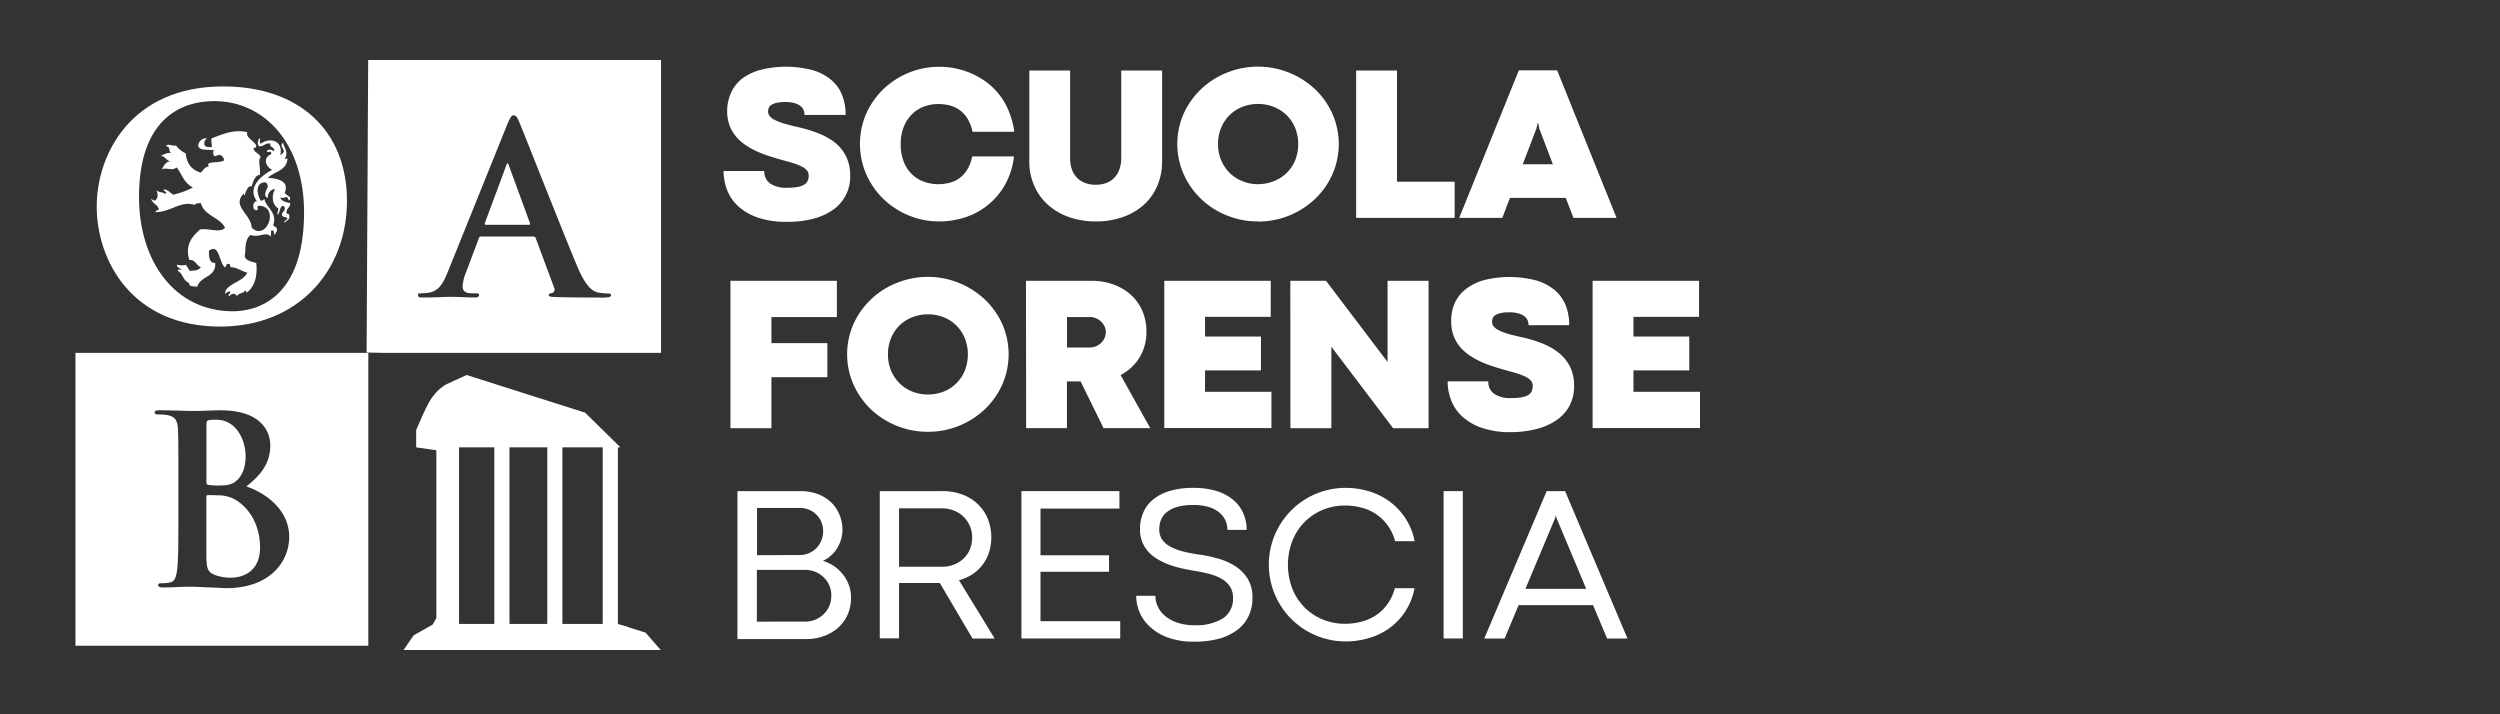
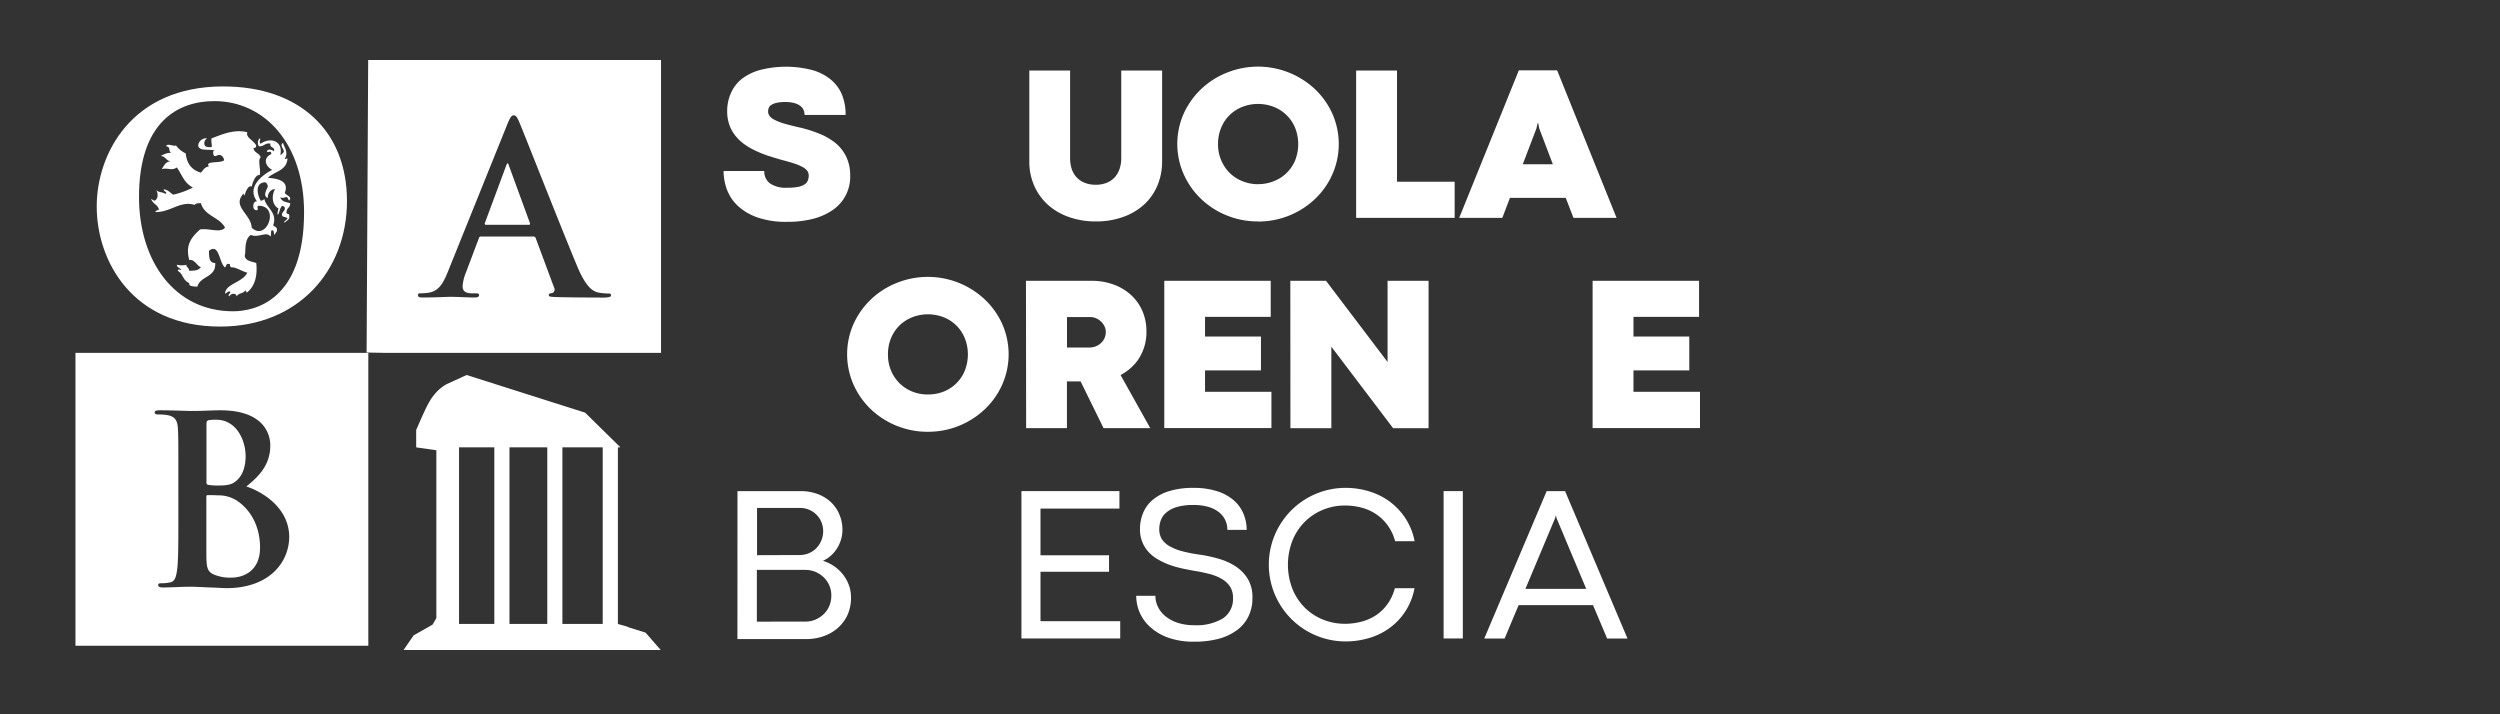
<svg xmlns="http://www.w3.org/2000/svg" id="Livello_1" data-name="Livello 1" viewBox="0 0 700 200">
  <rect x="0" y="0" width="700" height="200" fill="#333333" stroke="none" />
  <defs>
    <style>.cls-1,.cls-2{fill:#fff;}.cls-2{fill-rule:evenodd;}</style>
  </defs>
  <g id="Group_41" data-name="Group 41">
    <g id="Group_40" data-name="Group 40">
      <path id="Path_65" data-name="Path 65" class="cls-1" d="M220.42,62.11A24.15,24.15,0,0,1,212,60.85a15.39,15.39,0,0,1-5.49-3.29,11.86,11.86,0,0,1-3-4.57,15.12,15.12,0,0,1-.91-5.11H214a4.07,4.07,0,0,0,1.62,3.49,7.88,7.88,0,0,0,4.73,1.2,15.82,15.82,0,0,0,2.92-.21,5.39,5.39,0,0,0,1.87-.64,2.26,2.26,0,0,0,1-1.08,3.49,3.49,0,0,0,.3-1.49,2.29,2.29,0,0,0-.42-1.34,4.08,4.08,0,0,0-1.31-1.06,13.67,13.67,0,0,0-2.23-.94c-.9-.3-2-.62-3.23-.94s-2.36-.69-3.58-1.06a30.29,30.29,0,0,1-3.58-1.36,20.58,20.58,0,0,1-3.29-1.8,12.82,12.82,0,0,1-2.69-2.4,10.54,10.54,0,0,1-1.83-3.12,11.36,11.36,0,0,1-.67-4A12.27,12.27,0,0,1,204.69,26,10.4,10.4,0,0,1,207.82,22,14.83,14.83,0,0,1,213,19.55a29.29,29.29,0,0,1,14.44.07,14.27,14.27,0,0,1,5.22,2.69,10.77,10.77,0,0,1,3.11,4.25,14.84,14.84,0,0,1,1,5.63H225.27a3.85,3.85,0,0,0-.2-1.22,2.72,2.72,0,0,0-.81-1.17,4.47,4.47,0,0,0-1.65-.88,8.91,8.91,0,0,0-2.76-.35,10,10,0,0,0-2.5.25,4.24,4.24,0,0,0-1.44.6,1.63,1.63,0,0,0-.66.83,2.48,2.48,0,0,0-.18.93,2.14,2.14,0,0,0,.43,1.31,3.7,3.7,0,0,0,1.4,1.07,14.16,14.16,0,0,0,2.54,1c1.05.32,2.34.64,3.85,1a36.55,36.55,0,0,1,6.06,1.85A17.81,17.81,0,0,1,234,40.1,11.45,11.45,0,0,1,237,44a12,12,0,0,1,1.05,5.18,11.25,11.25,0,0,1-4.95,9.67,17.26,17.26,0,0,1-5.57,2.45A28.48,28.48,0,0,1,220.42,62.11Z" />
-       <path id="Path_66" data-name="Path 66" class="cls-1" d="M263.06,62a22.22,22.22,0,0,1-8.67-1.7,22.68,22.68,0,0,1-7.08-4.64,21.74,21.74,0,0,1-4.78-6.91,21.39,21.39,0,0,1,0-16.9A21.88,21.88,0,0,1,247.31,25a22.64,22.64,0,0,1,20.18-5.85,22.23,22.23,0,0,1,8.65,3.79,19,19,0,0,1,6.3,8.13A22.27,22.27,0,0,1,284,36.9H272.31a11.92,11.92,0,0,0-1.4-3.68,8.17,8.17,0,0,0-5-3.7,12.9,12.9,0,0,0-3.22-.39,11.31,11.31,0,0,0-4,.72A9.51,9.51,0,0,0,255.34,32a10.1,10.1,0,0,0-2.29,3.53,12.57,12.57,0,0,0-.85,4.82,13,13,0,0,0,.85,4.93,9.68,9.68,0,0,0,2.29,3.49,9.23,9.23,0,0,0,3.35,2.1,11.79,11.79,0,0,0,4,.7,12.89,12.89,0,0,0,3.21-.4,7.91,7.91,0,0,0,2.77-1.3,8.43,8.43,0,0,0,2.17-2.4,11.31,11.31,0,0,0,1.38-3.68h11.69a20.59,20.59,0,0,1-2.72,8.31A19.84,19.84,0,0,1,269.79,61,23.63,23.63,0,0,1,263.06,62Z" />
      <path id="Path_67" data-name="Path 67" class="cls-1" d="M306.82,62a22.34,22.34,0,0,1-7.34-1.17,17.47,17.47,0,0,1-5.9-3.35,15.44,15.44,0,0,1-3.93-5.33,16.62,16.62,0,0,1-1.44-7.05V19.75h11.42V44.29a9.47,9.47,0,0,0,.45,3,6.37,6.37,0,0,0,1.37,2.36,6.25,6.25,0,0,0,2.26,1.53,8.26,8.26,0,0,0,3.11.55,8.06,8.06,0,0,0,3.07-.55,6.14,6.14,0,0,0,2.23-1.53,6.65,6.65,0,0,0,1.36-2.36,9.17,9.17,0,0,0,.47-3V19.75h11.44V45.12a17.35,17.35,0,0,1-1.28,6.75,15.33,15.33,0,0,1-3.71,5.36,17.25,17.25,0,0,1-5.85,3.49A22.15,22.15,0,0,1,306.82,62Z" />
      <path id="Path_68" data-name="Path 68" class="cls-1" d="M352.26,62a22.91,22.91,0,0,1-8.81-1.7,22.54,22.54,0,0,1-7.19-4.64,21.8,21.8,0,0,1-4.84-6.91,21,21,0,0,1,0-16.9A22.11,22.11,0,0,1,336.26,25a22.48,22.48,0,0,1,7.19-4.62A23.31,23.31,0,0,1,368.23,25a21.82,21.82,0,0,1,4.85,6.88,21,21,0,0,1,0,16.9,21.56,21.56,0,0,1-4.85,6.91,23.06,23.06,0,0,1-16,6.34Zm0-10.44a11.71,11.71,0,0,0,4.38-.82,10.6,10.6,0,0,0,6-5.83,12.46,12.46,0,0,0,0-9.11,10.63,10.63,0,0,0-6-5.88,12.17,12.17,0,0,0-8.77,0,10.52,10.52,0,0,0-5.95,5.86,11.71,11.71,0,0,0-.87,4.56,11.24,11.24,0,0,0,3.28,8.1,10.78,10.78,0,0,0,3.57,2.3A11.6,11.6,0,0,0,352.26,51.58Z" />
      <path id="Path_69" data-name="Path 69" class="cls-1" d="M379.72,19.75h11.44V50.88H407.3V61H379.72Z" />
      <path id="Path_70" data-name="Path 70" class="cls-1" d="M438.41,55.41H422.78L420.65,61H408.58l16.69-41.3H436L452.64,61H440.57ZM434.8,46,431,36l-.31-1.53h-.15L430.19,36,426.37,46Z" />
-       <path id="Path_71" data-name="Path 71" class="cls-1" d="M204.52,78.63h29.8V88.77H216v7.31h15.66v9.53H216V119.9H204.52Z" />
      <path id="Path_72" data-name="Path 72" class="cls-1" d="M259.81,120.9a23.09,23.09,0,0,1-16-6.34,21.85,21.85,0,0,1-4.84-6.91,21,21,0,0,1,0-16.9,22.07,22.07,0,0,1,4.84-6.87,22.44,22.44,0,0,1,7.2-4.63,23.28,23.28,0,0,1,24.77,4.63,21.85,21.85,0,0,1,4.86,6.87,21,21,0,0,1,0,16.9,21.59,21.59,0,0,1-4.86,6.91,23.06,23.06,0,0,1-16,6.34Zm0-10.44a12.08,12.08,0,0,0,4.4-.81,10.6,10.6,0,0,0,5.93-5.86,12.36,12.36,0,0,0,0-9.11,10.54,10.54,0,0,0-5.92-5.85,12.09,12.09,0,0,0-8.78,0,10.83,10.83,0,0,0-3.58,2.3,10.64,10.64,0,0,0-2.37,3.55,11.65,11.65,0,0,0-.86,4.55,11.53,11.53,0,0,0,.87,4.56,11.07,11.07,0,0,0,2.39,3.54,10.72,10.72,0,0,0,3.58,2.32A11.69,11.69,0,0,0,259.81,110.46Z" />
      <path id="Path_73" data-name="Path 73" class="cls-1" d="M287.27,78.63h18.36a17.4,17.4,0,0,1,6.19,1.05,14.48,14.48,0,0,1,4.87,2.92,13.17,13.17,0,0,1,3.19,4.49A14.34,14.34,0,0,1,321,92.9a13.64,13.64,0,0,1-.5,3.86,14,14,0,0,1-1.45,3.37,12.71,12.71,0,0,1-2.29,2.77,14.24,14.24,0,0,1-3,2.11l8.31,14.87H309l-6.43-13.08h-3.83v13.08H287.32ZM305.12,97.3a4.68,4.68,0,0,0,1.73-.34,4.42,4.42,0,0,0,1.42-.91,4.14,4.14,0,0,0,1-1.38,4.21,4.21,0,0,0,.35-1.75,3.53,3.53,0,0,0-.35-1.53,4.6,4.6,0,0,0-2.37-2.27,4.08,4.08,0,0,0-1.72-.35h-6.42V97.3Z" />
      <path id="Path_74" data-name="Path 74" class="cls-1" d="M326,78.63h29.8v10.1H337.41v5.49h15.66v9.49H337.41v6H356v10.14H326Z" />
      <path id="Path_75" data-name="Path 75" class="cls-1" d="M361.29,78.63h10l17.23,22.73V78.63H400V119.9h-9.92l-17.3-22.82V119.9H361.32Z" />
-       <path id="Path_76" data-name="Path 76" class="cls-1" d="M423.14,121a24.15,24.15,0,0,1-8.39-1.26,15.43,15.43,0,0,1-5.5-3.29,11.84,11.84,0,0,1-3-4.57,14.88,14.88,0,0,1-.91-5.11h11.4a4,4,0,0,0,1.63,3.5,7.88,7.88,0,0,0,4.71,1.19,16,16,0,0,0,2.93-.21,5.59,5.59,0,0,0,1.87-.63,2.43,2.43,0,0,0,1-1.08,3.7,3.7,0,0,0,.28-1.5,2.22,2.22,0,0,0-.42-1.34,4,4,0,0,0-1.29-1.06,15.16,15.16,0,0,0-2.24-.94c-.91-.3-2-.61-3.24-.94s-2.34-.68-3.58-1.06a32.86,32.86,0,0,1-3.58-1.35,21.83,21.83,0,0,1-3.28-1.81,13,13,0,0,1-2.7-2.39A10.56,10.56,0,0,1,407,94a11.09,11.09,0,0,1-.66-4,12.11,12.11,0,0,1,1-5.17,10.47,10.47,0,0,1,3.13-3.91,14.71,14.71,0,0,1,5.12-2.5,29.45,29.45,0,0,1,14.45.08,14.53,14.53,0,0,1,5.23,2.68,11.09,11.09,0,0,1,3.1,4.25,14.67,14.67,0,0,1,1,5.63H428a4.16,4.16,0,0,0-.21-1.21,2.66,2.66,0,0,0-.81-1.17,4.36,4.36,0,0,0-1.66-.88,8.83,8.83,0,0,0-2.76-.35,10,10,0,0,0-2.5.24,4.62,4.62,0,0,0-1.45.61,1.77,1.77,0,0,0-.66.84,2.82,2.82,0,0,0-.17.91,2.2,2.2,0,0,0,.42,1.31,4.09,4.09,0,0,0,1.41,1.09,16.22,16.22,0,0,0,2.54,1c1.06.3,2.35.62,3.86.95a36.55,36.55,0,0,1,6.06,1.85A17.92,17.92,0,0,1,436.7,99a11.55,11.55,0,0,1,3,3.87,12.32,12.32,0,0,1,1.05,5.18,11.64,11.64,0,0,1-1.31,5.61,11.51,11.51,0,0,1-3.64,4,17.16,17.16,0,0,1-5.57,2.45A28.16,28.16,0,0,1,423.14,121Z" />
      <path id="Path_77" data-name="Path 77" class="cls-1" d="M445.93,78.63h29.81v10.1H457.37v5.49H473v9.49H457.37v6H476v10.14H445.93Z" />
      <path id="Path_78" data-name="Path 78" class="cls-1" d="M206.49,137.51h17.64a13.62,13.62,0,0,1,4.73.79,11,11,0,0,1,3.71,2.22A10,10,0,0,1,235,144a10.85,10.85,0,0,1,.88,4.43,9.25,9.25,0,0,1-.43,2.76,10.22,10.22,0,0,1-1.15,2.46,9.38,9.38,0,0,1-1.73,2,8.45,8.45,0,0,1-2.16,1.38,11.25,11.25,0,0,1,3.07,1.46,11.62,11.62,0,0,1,2.5,2.3,10.62,10.62,0,0,1,1.69,3,9.69,9.69,0,0,1,.61,3.45,11.62,11.62,0,0,1-1,5,11.16,11.16,0,0,1-2.77,3.66,12.06,12.06,0,0,1-4,2.26,14.27,14.27,0,0,1-4.68.78H206.48Zm17.38,17.9a6.57,6.57,0,0,0,2.59-.5,6.4,6.4,0,0,0,2.09-1.4A6.84,6.84,0,0,0,230,146.2a6.39,6.39,0,0,0-3.47-3.48,6.42,6.42,0,0,0-2.56-.5h-12v13.23Zm1.56,18.64a7.28,7.28,0,0,0,2.88-.56,7.61,7.61,0,0,0,2.34-1.54,6.85,6.85,0,0,0,1.56-2.3,7.43,7.43,0,0,0,.56-2.91,7,7,0,0,0-2.11-5.07,7.74,7.74,0,0,0-2.3-1.54,7.64,7.64,0,0,0-2.87-.56H211.92v14.49Z" />
-       <path id="Path_79" data-name="Path 79" class="cls-1" d="M246.34,137.51h17.55a15.57,15.57,0,0,1,5.49.93,12.38,12.38,0,0,1,4.33,2.64,12,12,0,0,1,2.84,4.1,14.15,14.15,0,0,1,.36,9.52,11.47,11.47,0,0,1-4.68,6.12,13,13,0,0,1-3.72,1.64l10,16.33h-6.2l-9.16-15.55c-.22,0-.44,0-.67,0H251.73v15.5h-5.39Zm17.42,21.18a8.94,8.94,0,0,0,3.35-.6,8.53,8.53,0,0,0,2.67-1.67,7.51,7.51,0,0,0,1.78-2.58,8.7,8.7,0,0,0,.64-3.34,8,8,0,0,0-5.15-7.56,9.49,9.49,0,0,0-3.38-.61H251.73v16.36Z" />
      <path id="Path_80" data-name="Path 80" class="cls-1" d="M286,137.51h27.44v4.89H291.34v13.08h19.19v4.61H291.34v13.84h22.32v4.84H286Z" />
      <path id="Path_81" data-name="Path 81" class="cls-1" d="M334.34,179.67a21,21,0,0,1-7.25-1.13,15.09,15.09,0,0,1-5-2.94,11.86,11.86,0,0,1-3-4.13,12.14,12.14,0,0,1-.95-4.64h5.37a7,7,0,0,0,.74,3.13,7.63,7.63,0,0,0,2.11,2.61,10.52,10.52,0,0,0,3.4,1.81,14.06,14.06,0,0,0,4.55.67,14.31,14.31,0,0,0,8.12-1.91,6.51,6.51,0,0,0,2.81-5.77,5.74,5.74,0,0,0-.81-3.1,7,7,0,0,0-2.26-2.13,13.61,13.61,0,0,0-3.42-1.4c-1.41-.37-2.84-.67-4.28-.9-1.15-.2-2.32-.43-3.53-.69a28.33,28.33,0,0,1-3.49-1,20.73,20.73,0,0,1-3.2-1.5,11,11,0,0,1-2.63-2.07,9.17,9.17,0,0,1-2.42-6.5,11.53,11.53,0,0,1,.84-4.38,9.57,9.57,0,0,1,2.62-3.66,13,13,0,0,1,4.62-2.5,22.24,22.24,0,0,1,6.88-.93,21.48,21.48,0,0,1,6.42.86,13.45,13.45,0,0,1,4.65,2.43,10.06,10.06,0,0,1,2.84,3.72,11.52,11.52,0,0,1,1,4.74h-5.41a6.13,6.13,0,0,0-2.43-5,8.55,8.55,0,0,0-3-1.46,14.61,14.61,0,0,0-4.11-.5,15.77,15.77,0,0,0-4.63.57,8.17,8.17,0,0,0-2.93,1.54,5.19,5.19,0,0,0-1.53,2.17,7.31,7.31,0,0,0-.44,2.5,5.28,5.28,0,0,0,.75,2.82,6.42,6.42,0,0,0,2.26,2,15.08,15.08,0,0,0,3.63,1.4,41,41,0,0,0,4.92.93,39.92,39.92,0,0,1,5.18,1.15A17.75,17.75,0,0,1,346,158.6a11.32,11.32,0,0,1,3.39,3.5,9.89,9.89,0,0,1,1.29,5.31,11.48,11.48,0,0,1-1.12,5.19,10.38,10.38,0,0,1-3.23,3.85,15.26,15.26,0,0,1-5.14,2.42A26.06,26.06,0,0,1,334.34,179.67Z" />
      <path id="Path_82" data-name="Path 82" class="cls-1" d="M376.77,179.6a21.5,21.5,0,0,1,0-43,22.56,22.56,0,0,1,6.42.93,19.1,19.1,0,0,1,5.76,2.79,18.34,18.34,0,0,1,4.49,4.68,17.83,17.83,0,0,1,2.65,6.53h-5.46a13.41,13.41,0,0,0-2.05-4.38,12.79,12.79,0,0,0-3.16-3.11,13.27,13.27,0,0,0-4.06-1.87,17.63,17.63,0,0,0-4.74-.62,16,16,0,0,0-6.29,1.23,15.45,15.45,0,0,0-5.09,3.43,15.81,15.81,0,0,0-3.39,5.24,18.75,18.75,0,0,0,0,13.36,15.72,15.72,0,0,0,3.39,5.23,15.47,15.47,0,0,0,5.09,3.4,16.31,16.31,0,0,0,6.29,1.22,18,18,0,0,0,4.72-.63,13.59,13.59,0,0,0,4.08-1.86,12.41,12.41,0,0,0,3.14-3.12,13.76,13.76,0,0,0,2-4.35h5.5A17.65,17.65,0,0,1,389,175.9a18.73,18.73,0,0,1-5.76,2.78A22.92,22.92,0,0,1,376.77,179.6Z" />
      <path id="Path_83" data-name="Path 83" class="cls-1" d="M404.21,137.51h5.38v41.26h-5.38Z" />
      <path id="Path_84" data-name="Path 84" class="cls-1" d="M446.05,169.44H425.21l-3.92,9.35h-5.7l17.48-41.28h5.15l17.48,41.28H450Zm-1.91-4.56-8.31-19.81-.15-.7h-.06l-.19.7-8.31,19.81Z" />
    </g>
  </g>
  <path class="cls-1" d="M27.08,57.82c0-14.67,9.69-33.62,35.42-33.62,21.35,0,34.65,12.44,34.65,32.07S83.42,91.44,61.64,91.44C37,91.44,27.08,73,27.08,57.82m58.06,1.63c0-19.22-11.06-31.14-25.13-31.14-9.86,0-21.09,5.49-21.09,26.85,0,17.83,9.86,32,26.32,32,6,0,19.9-2.92,19.9-27.7" />
  <path class="cls-1" d="M103.09,98.8h82v-82h-82l-.44,81.91h5m60.42-15.4c-2.36,0-7.15,0-12.41-.13-1.18-.06-2-.06-2-.52s.26-.52.92-.59a1.06,1.06,0,0,0,.58-1.51L150,66.68a.64.64,0,0,0-.66-.46H134.67c-.33,0-.46.13-.6.52l-3.54,9.39a12.56,12.56,0,0,0-1,4c0,1.18.59,2,2.62,2h1c.78,0,1,.13,1,.52s-.39.65-1.12.65c-2.1,0-4.92-.19-7-.19-.73,0-4.33.19-7.75.19-.85,0-1.24-.13-1.24-.65s.26-.52.78-.52a18.85,18.85,0,0,0,2-.14c3-.39,4.27-2.62,5.58-5.9L142,34.91c.79-1.9,1.18-2.62,1.84-2.62s1,.59,1.64,2.1C147,38,157.5,64.77,161.7,74.75c2.5,5.9,4.4,6.82,5.78,7.15a14.16,14.16,0,0,0,2.75.27c.53,0,.86.06.86.52S170.5,83.34,168.07,83.34Z" />
  <path class="cls-1" d="M142.48,46.33c-.07-.26-.14-.59-.33-.59s-.33.33-.4.59l-6,16.15c-.07.26,0,.46.26.46h12.07c.33,0,.39-.2.33-.4Z" />
  <path class="cls-1" d="M21.13,98.8v82h82v-82Zm42.26,65.88c-.79,0-2.69-.13-4.59-.19s-3.94-.2-4.92-.2c-.73,0-2.17,0-3.74.07s-3.22.13-4.53.13c-.86,0-1.31-.2-1.31-.66s.26-.52,1.05-.52a10.81,10.81,0,0,0,2.36-.26c1.31-.27,1.64-1.71,1.9-3.61.33-2.76.33-7.94.33-14V133.91c0-10,0-11.82-.13-13.92s-.66-3.28-2.82-3.74a13.72,13.72,0,0,0-2.56-.19c-.73,0-1.12-.14-1.12-.59s.46-.59,1.44-.59c3.48,0,7.62.19,8.93.19,3.22,0,5.77-.19,8-.19,11.89,0,14,6.36,14,9.84,0,5.38-3.09,8.6-6.7,11.48,5.38,1.84,12,6.5,12,14.18C80.92,157.4,75.47,164.68,63.39,164.68Z" />
  <path class="cls-1" d="M66.48,140.27A9.47,9.47,0,0,0,61,138.7c-1.18-.07-1.84-.07-2.82-.07-.26,0-.4.13-.4.46v15.55c0,4.34.2,5.45,2.3,6.31a11.83,11.83,0,0,0,4.79.78c2.95,0,7.94-1.57,7.94-8.4C72.84,149.26,71.46,143.75,66.48,140.27Z" />
  <path class="cls-1" d="M58.27,135.75a16.43,16.43,0,0,0,3.09.19c2.17,0,3.61-.26,4.72-1.24,1.71-1.38,2.69-3.75,2.69-7,0-4.4-2.55-10.17-8.2-10.17a10.79,10.79,0,0,0-2.17.13c-.45.13-.59.39-.59,1.11V135C57.81,135.55,58,135.68,58.27,135.75Z" />
  <path class="cls-2" d="M73,40.25c2.76-2,6.37-.72,5.49,3.18a2.21,2.21,0,0,0,1-1c-.12-1-1.25-1.7-.24-2.45.18,1,1.65,2.7.5,4.41.1.37.31-.09.74,0-.18,3.42-3.66,3.6-5.49,5.4,2.63.18,6.06.8,4.75,4.17.26.82,2.17,1,1.24,2.2-.34-.24-.32-.83-.74-1-.58.12-1.28.49-1.76,0,.23,1.26,1.57,1.4,2.75,1.72.11,1.25-1,1.34-1,2.45-.23.79.82.34.74,1,.24,1.3-.76,1.38-1.24,2-.62-.3.74-.71.74-1.22-.35-.4-1.22-.26-1.5-.74-.19-1.16.89-1.09.76-2.2a.71.71,0,0,0-.76-.5c-.74.71-.7,2.2-1.25,2.46A3.88,3.88,0,0,1,78,58.39c-1.76-.92-2.08-3.45-1-5.4-.79-.18-2.17.91-2,2.46-1.5-.54-.34-2.32,0-3.19-.09-.57-.26-1.06-.75-1.22-2.94.12-2.25,3.47-1.25,5.14a1.1,1.1,0,0,0,1-.49c.59,2.57,3.74,3.79,2.5,7.36.22.43.92.41,1,1,.28,1-.53,1-.5,1.72-.56-.2,0-1.53-1-1.23-.19.22,0,1-.26,1.72-1.08-1.64-3.48.49-5.49-.49-2,1.23-1.33,4.79-1.74,5.88.27,1.45,1.92,1.54,3.24,2,.43,3.86-.57,6.79-2.75,8.34.08-.4-.23-.42-.25-.74-.77,1.14-1.72.59-2.49,1.72-.12-1.06-1.75-.82-2,0-.68-.22.25-.86.25-1.23-.45-.44-1,.29-1.5.5.13-2.83,4.82-3.05,6.24-5.89-1.49-.34-3.3-1.66-4.49-1.47-.74-.62,0-.93-.75-1s-.63.69-1,1c-1.71-1.25-1.55-6.92-4.5-4.66,0,2.12.18,3.4,1.75,3.43.26,4.1-4.2,3.56-5,6.62-1.15-.11-2.48,0-2.25-1-1.94-.81-1.67-2.59-3.24-3.43.21-.72.37-.28,1-.25-.29-.62-1.24-.59-1.25-1.47a5.64,5.64,0,0,0,2.74,0c-.38.44.56.66.75,1.72,1.7-.13,2.28,0,3.25-1-1.21-.5-1.87-2.39-3.25-2-1.23-4.35.71-6.5,3-8.59,2.55-.43,5.56,1.09,7-.48-1.49-3-5.81-3.29-6.74-6.87-.79,0-1.51,0-1.75.49-3.87-1.32-6.76,2.05-11,2,.07-.5.67-.49,1-.74-.61-1.65-1.31-1.12-2.25-2.94.37.13.63.37,1,.49,1.1-.53,1-2,.5-2.94.94.76,1.48.38,2.5,1,1-.37-1.07-1-.25-1.23,1.14.19,1.66,1,2.5,1.48a23.86,23.86,0,0,0,5.49-2c-2.54-1.38-2.91-3.37-4.49-5.63-1.55,1.05-2.44,0-4.25.48.66-.89,1-2.1,2.5-2.2C46.48,45,46.36,43.74,45,43.68c.76-.41,2.18-1.17,3-.74-1-.72-.08-1.75-1.5-2,.35-1,2.32.24,2.75-.25A6.87,6.87,0,0,0,52,42.94c.29,2.9,1.72,4.69,4.25,5.4.66-.66,1-1.59,2.24-1.72-1.14-1.71,2.87-.77,4.25-1.72a1.72,1.72,0,0,0-1-1.47c-.87-.19-1,.37-1.76.25-.2-.18-.67-1.7.25-1.48-1.46-.6-4.48.32-4.74-1.47a2.26,2.26,0,0,1,2.5-2,1.66,1.66,0,0,0-.76,1.72c.18.73,1,.82,2,.73.27-.12-.19-1.6,0-2.45,2.47-.85,6.1-2.68,10-1.71-.4,1.57,1.63,2.15,2.5,3.67,0,.54-.2.78-.75.74.12,1.44,1.76,1.38,2,2.7-.9.54.11,3.26-.25,4.9-1.13-.23-1.93,1.82-2.25,3.19-1-.45-1.65,1.41-2,2.45-.25,0-.2-.3-.26-.49-3.42,3.61,2.12,5.77,2.25,9.57,4.16,4,8-6,2-6.14-.85.28.08,1-.5,1.23-1.49.28-1.31-2.69,0-2.45-3-4,1.47-7.41,4.25-8.83-2-1-2.64-3.4-.25-4.41,0-1.2-.88-.3-1.25-.74.17-.89,1.72-.44,2,0,.37-1.43-1.3-.85-1-2.2-1.6-.28-1.74.9-3.24.73a1.78,1.78,0,0,1,.25-2.21c.44,0-.39,1.16.25,1.48" />
  <path class="cls-1" d="M180.76,177.14l-4.93-1.55v-.07l-2.82-.81V125.26h.71l-9.89-9.72L130.65,105,125,107.59a11.87,11.87,0,0,0-3.53,3.08c-1.38,1.59-2.82,4.87-4.23,8.11l-.71,1.62v4.86l5.65.81v47l-1.06,1.83-5.3,3L113,182h72Zm-42.35-2.43h-9.88V125.26h9.88Zm14.83,0H142.65V125.26h10.59Zm15.52,0H157.47V125.26h11.29Z" />
</svg>